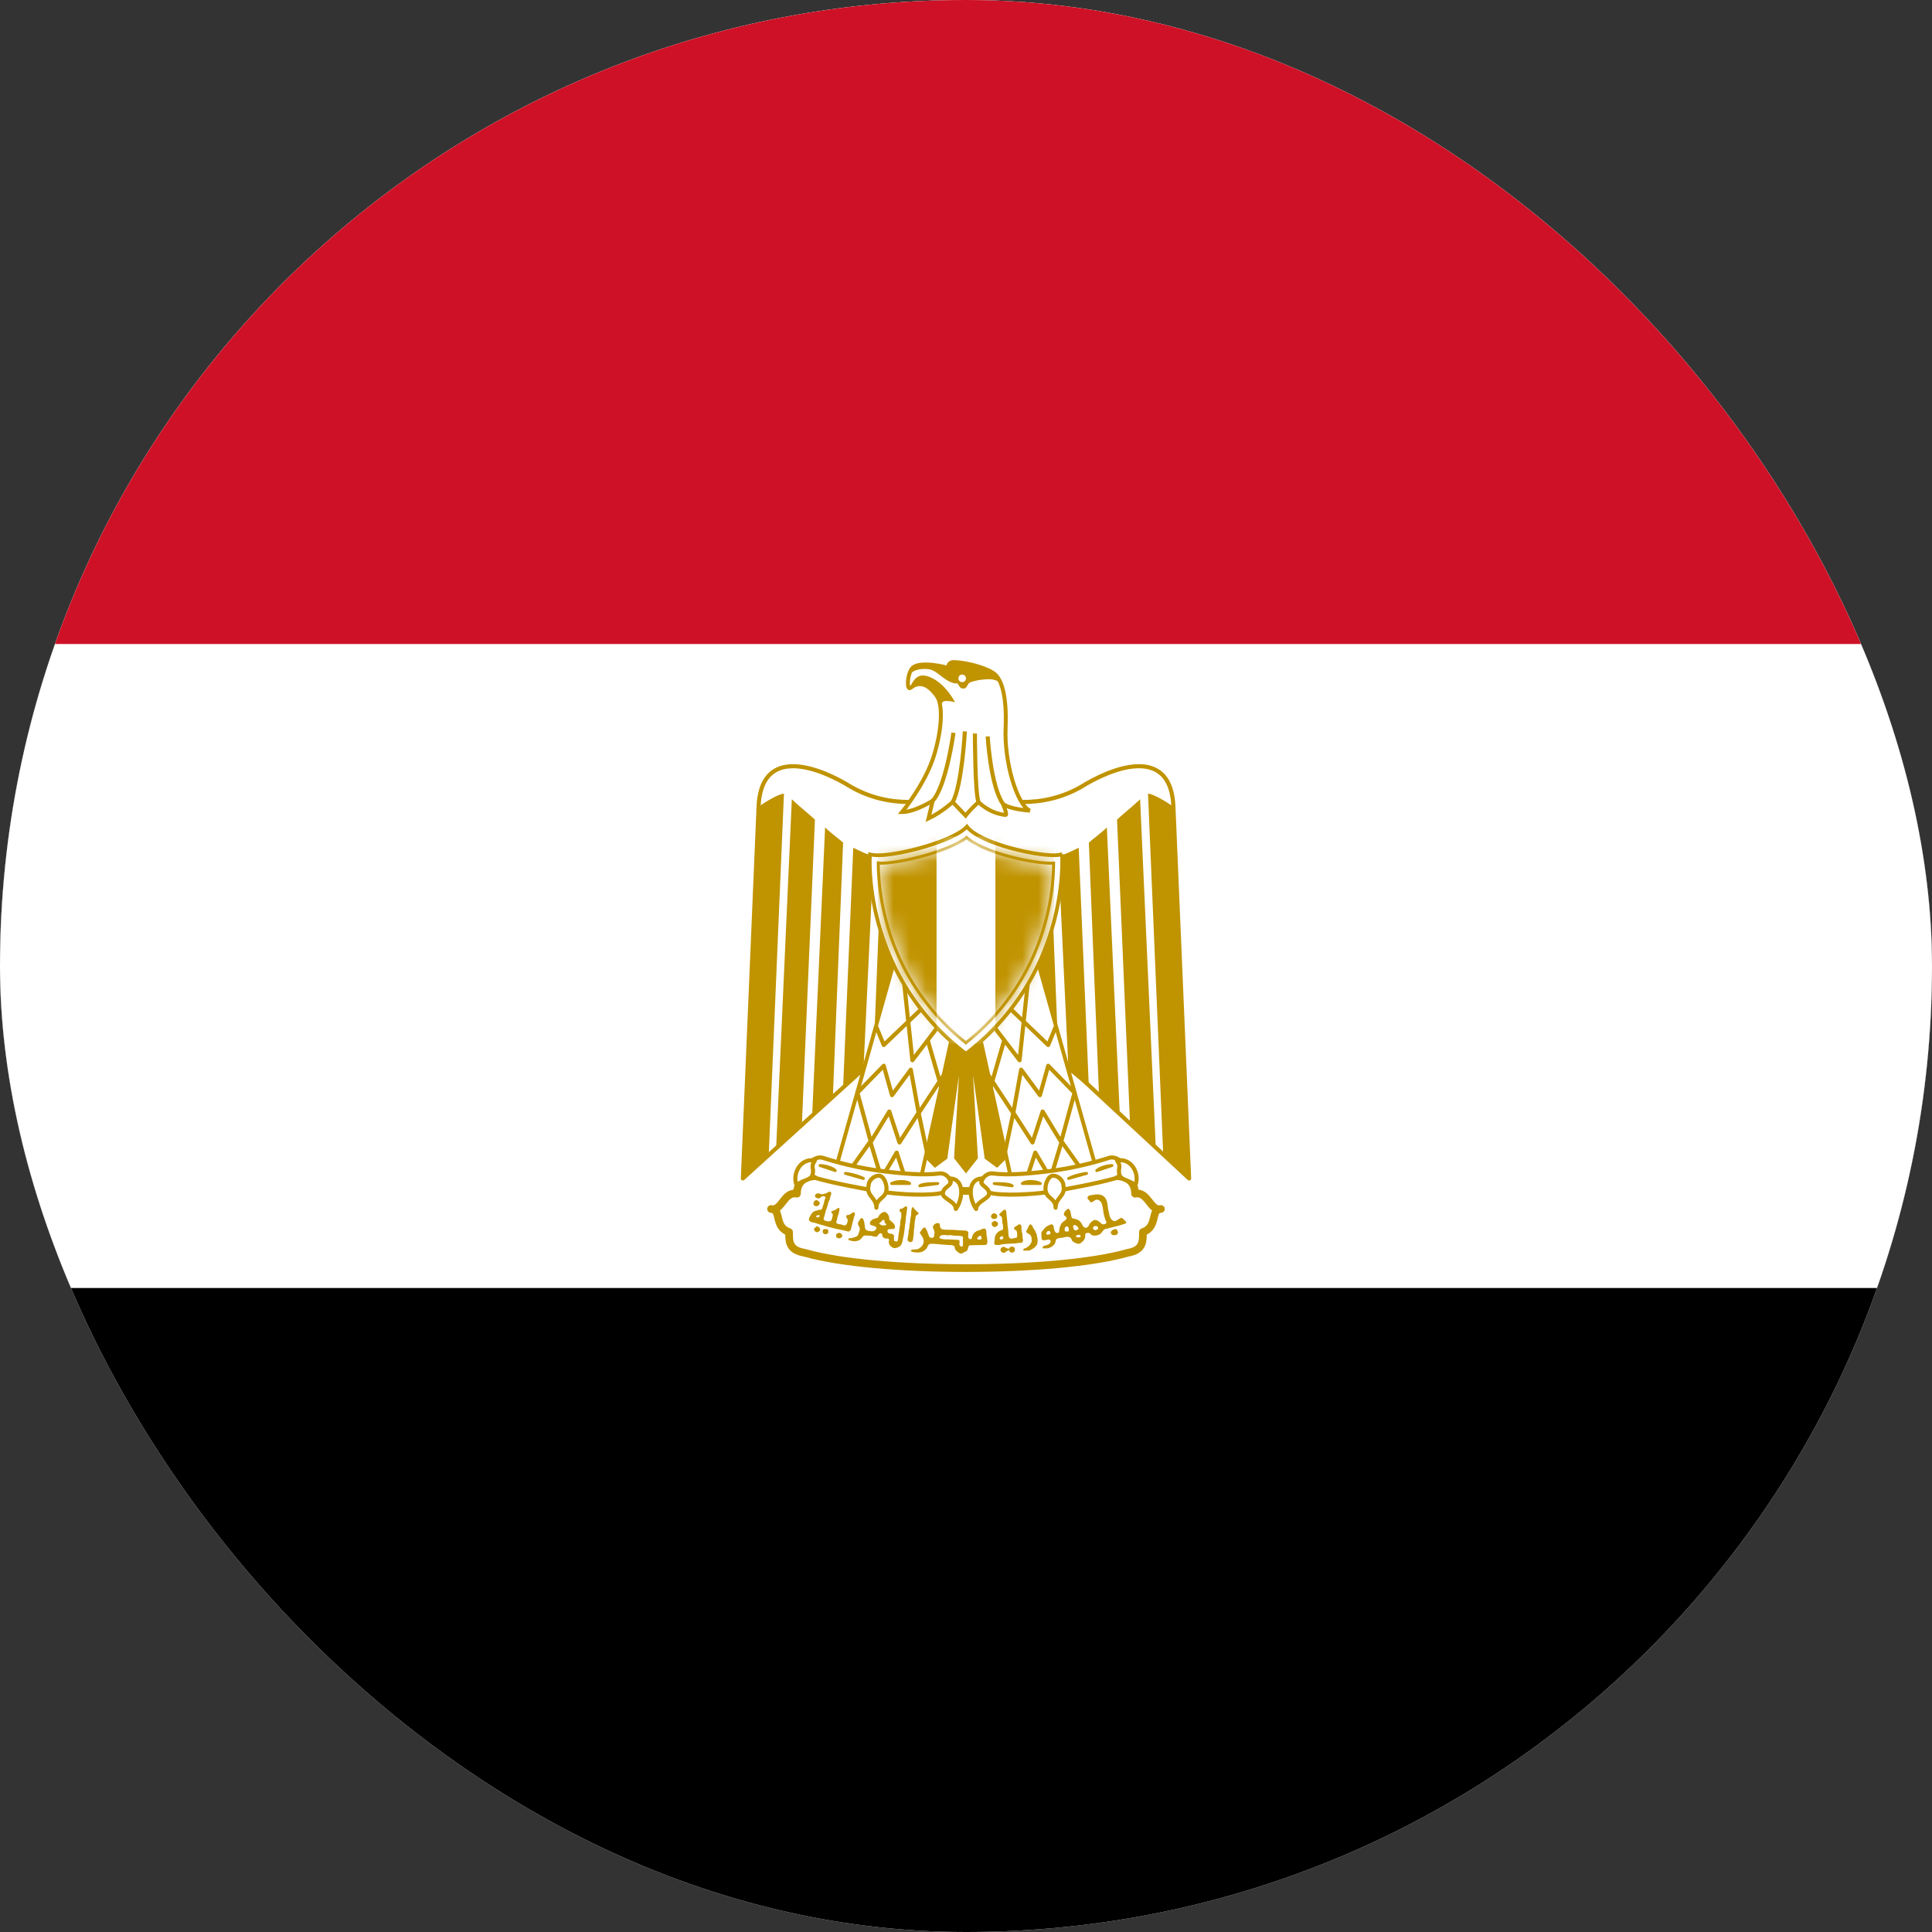
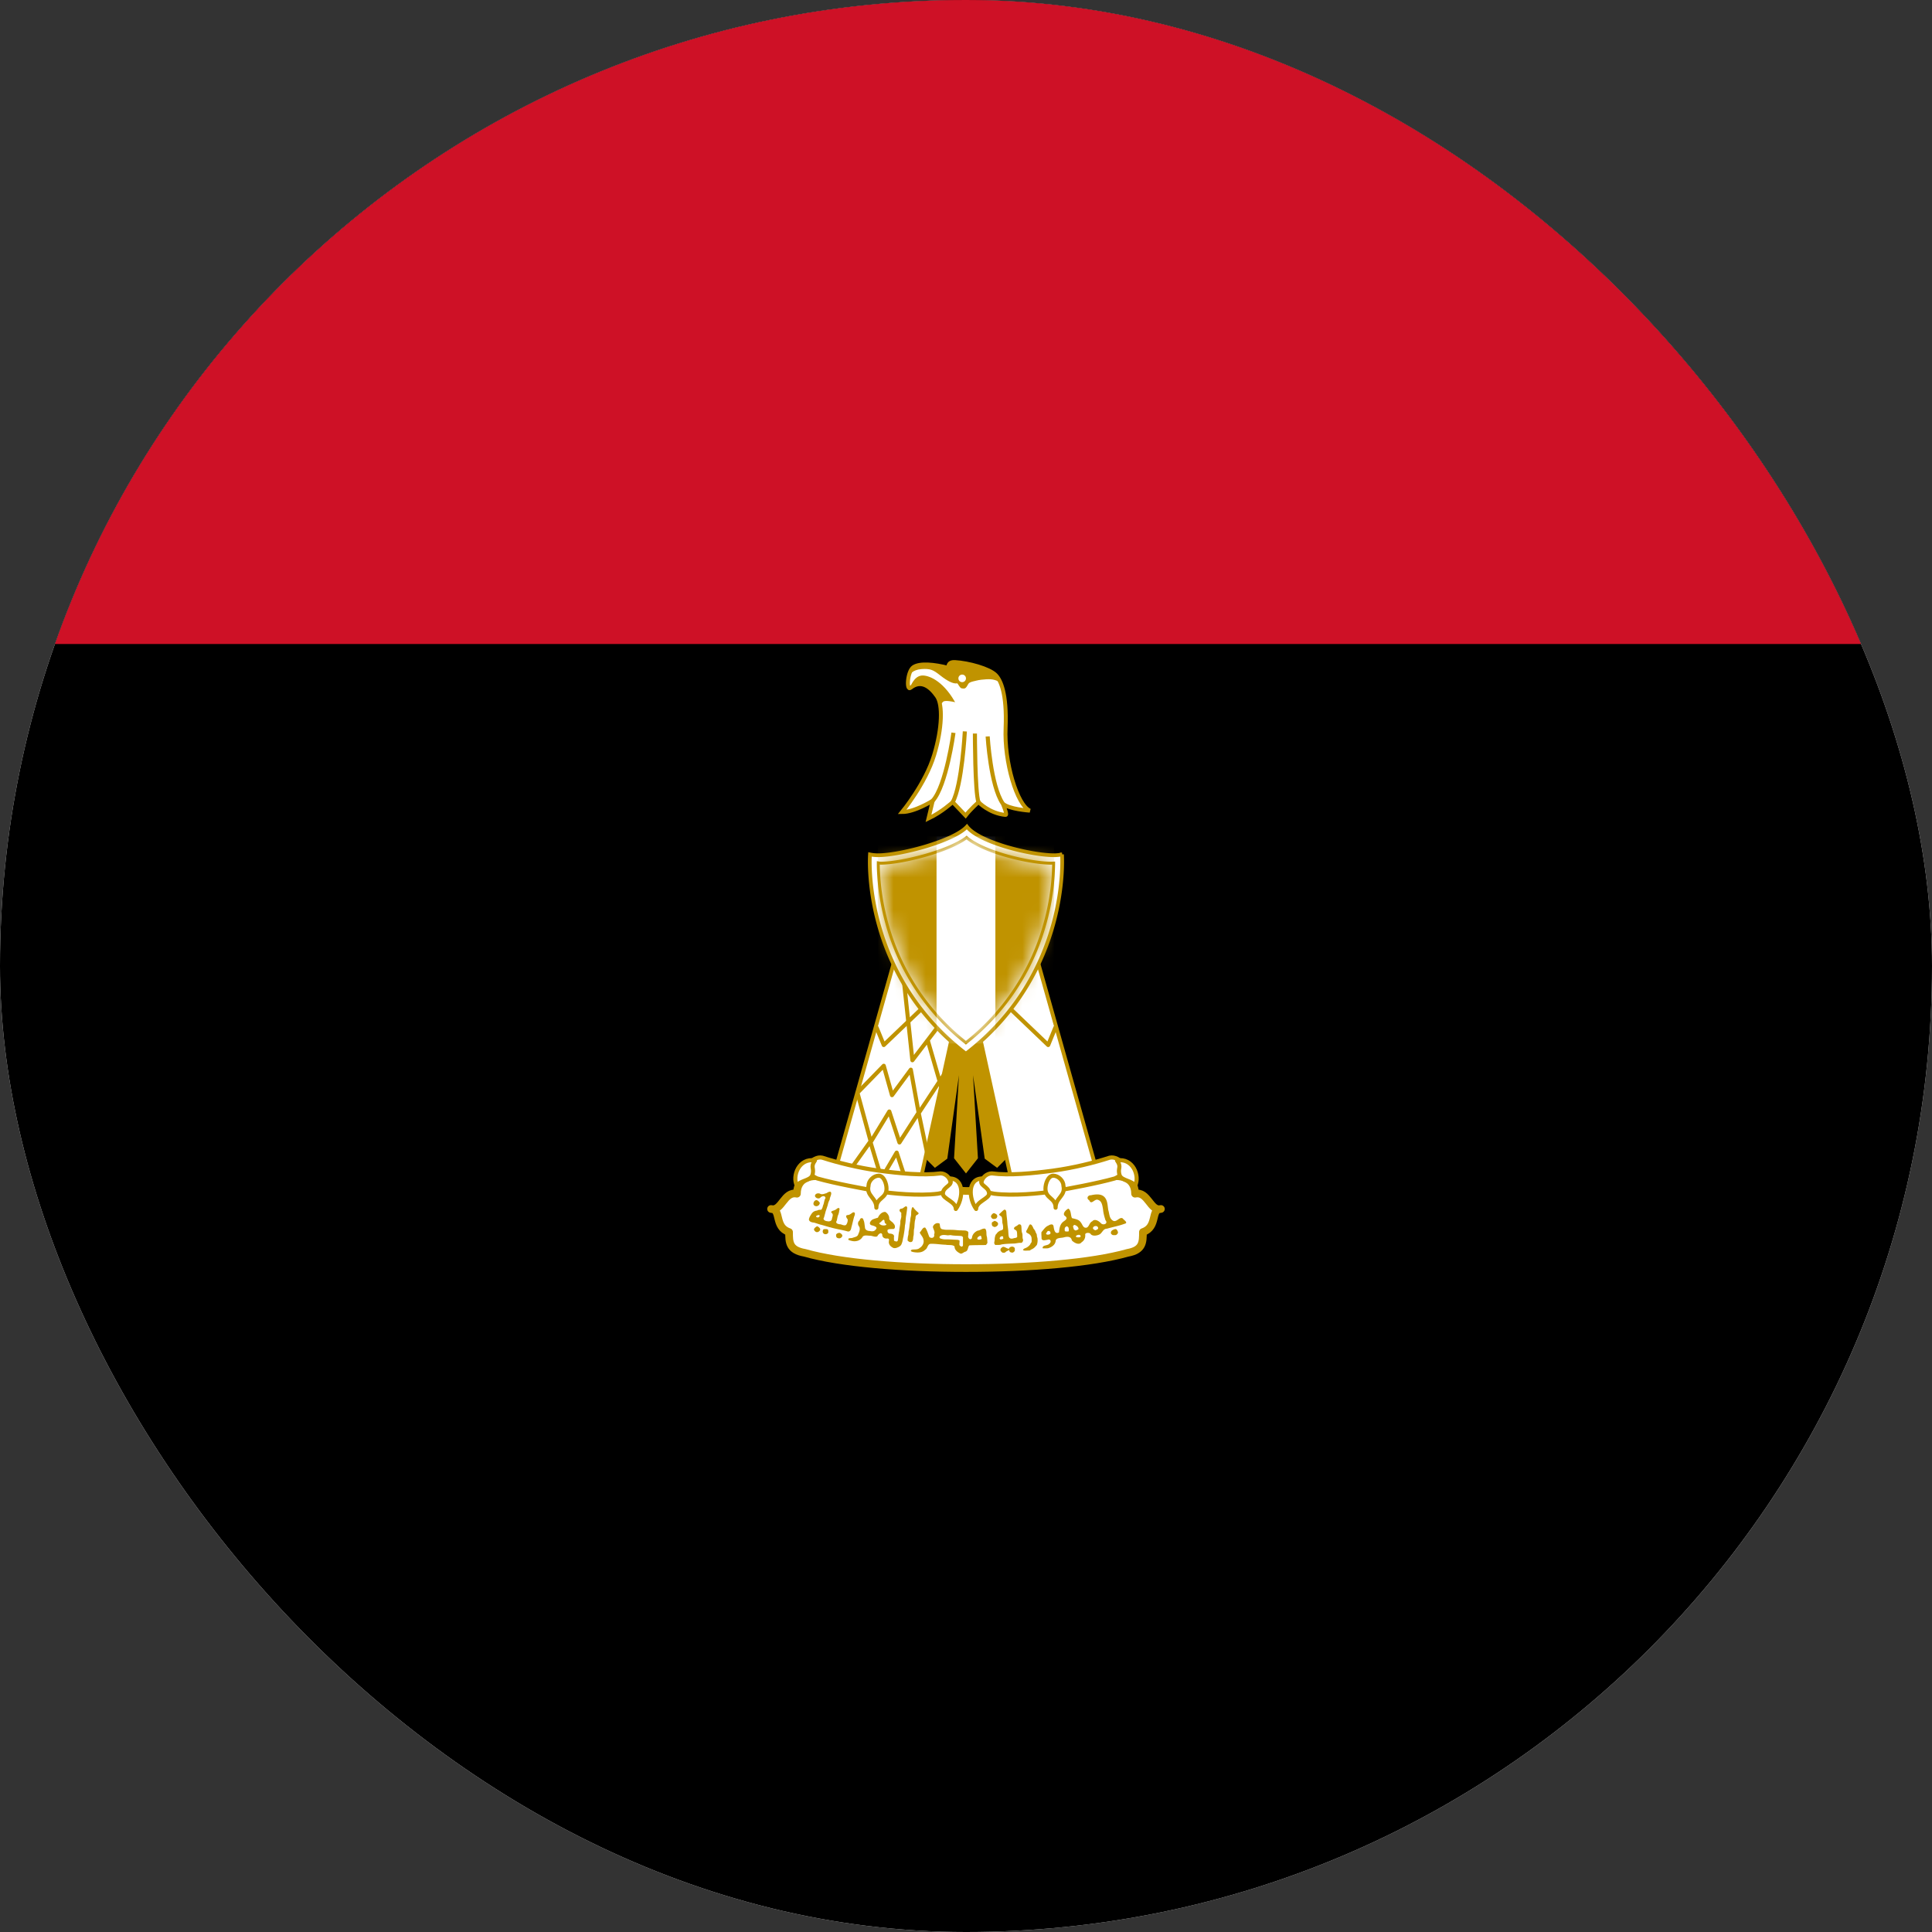
<svg xmlns="http://www.w3.org/2000/svg" width="120" height="120" fill="none">
  <rect width="100%" height="100%" fill="#333333" stroke="none" />
  <g clip-path="url(#a)">
    <rect width="120" height="120" rx="60" fill="#fff" />
    <g clip-path="url(#b)">
      <path d="M-30 0h180v120H-30V0z" fill="#000" />
-       <path d="M-30 0h180v80H-30V0z" fill="#fff" />
      <path d="M-30 0h180v40H-30V0z" fill="#CE1126" />
-       <path d="m60.16 60.48 13.698 12.716-.975-23.094c-.143-3.5-3.185-2.697-5.394-1.434-2.238 1.434-4.792 1.434-7.49.487-2.696.947-5.25.947-7.488-.487-2.21-1.262-5.25-2.066-5.394 1.434l-.976 23.094 14.02-12.715z" fill="#fff" stroke="#C09300" stroke-width=".254" stroke-linejoin="round" />
-       <path d="m48.693 49.298-.947 22.465-1.607 1.433.976-23.094c.458-.316 1.262-.803 1.578-.803zm1.924 1.609-.804 18.79-1.606 1.644.975-21.697c.316.315 1.263 1.09 1.435 1.262zm1.75 1.434-.631 15.672-1.291 1.262.803-17.881c.315.315.946.775 1.119.947zm1.894.803-.632 13.358-1.262 1.024.631-14.87c.316.144.947.489 1.263.489zm1.75 0-.46 11.132-1.29 1.263.487-12.25c.315 0 1.119 0 1.263-.145zM71.305 49.298l.946 22.465 1.607 1.433-.975-23.094c-.46-.316-1.263-.803-1.578-.803zm-1.924 1.609.803 18.79 1.606 1.644-.975-21.697c-.316.315-1.263 1.09-1.434 1.262zm-1.75 1.434.63 15.672 1.292 1.262-.804-17.881c-.315.315-.946.775-1.118.947zm-1.894.803.63 13.358 1.263 1.024-.63-14.87c-.317.144-.948.489-1.263.489zm-1.75 0 .459 11.132 1.291 1.263-.488-12.25c-.315 0-1.119 0-1.262-.145z" fill="#C09300" />
      <path d="m60.63 63.013 1.923 8.75-.631.632-.66-.488-1.09-7.804.459 7.804-.632.803-.631-.803.46-7.804-1.09 7.804-.661.488-.631-.632 1.922-8.75h1.263z" fill="#C09300" stroke="#C09300" stroke-width=".215" />
      <path d="m55.695 59.169-3.816 13.54 5.25.804 2.238-10.185-3.672-4.16z" fill="#fff" stroke="#C09300" stroke-width=".238" stroke-linejoin="round" />
      <path d="m54.433 63.788.459 1.12 2.48-2.37" stroke="#C09300" stroke-width=".254" stroke-linejoin="round" />
      <path d="m56.15 60.985.52 4.869 1.578-2.066m-.631.803.862 2.975m.338-1.094-1.744 2.649m.544 2.643-.558-2.64-.487-2.684-1.168 1.582-.512-1.824-1.635 1.677.831 3.05 1.148-1.887.63 1.922 1.179-1.832m-4.048 3.266 1.06-1.488.69 2.291.947-1.606.632 1.922" stroke="#C09300" stroke-width=".254" stroke-linejoin="round" />
      <path d="m64.302 59.169 3.816 13.54-5.25.804-2.238-10.185 3.673-4.16z" fill="#fff" stroke="#C09300" stroke-width=".238" stroke-linejoin="round" />
      <path d="m65.564 63.788-.459 1.12-2.48-2.37" stroke="#C09300" stroke-width=".254" stroke-linejoin="round" />
-       <path d="m63.846 60.985-.519 4.869-1.578-2.066m.631.803-.862 2.975m-.338-1.094 1.744 2.649m-.544 2.643.558-2.64.487-2.684 1.168 1.582.513-1.824 1.635 1.677-.832 3.05-1.147-1.887-.632 1.922-1.178-1.832M67 72.394l-1.06-1.488-.69 2.291-.947-1.606-.631 1.922" stroke="#C09300" stroke-width=".254" stroke-linejoin="round" />
      <path d="M59.999 78.763c3.989 0 7.805-.316 10.043-.947.947-.172.947-.66.947-1.291.947-.316.459-1.434 1.118-1.434-.66.172-.803-1.12-1.606-.947 0-1.119-1.12-1.262-2.066-.947-1.894.631-5.251.775-8.436.775-3.185-.144-6.513-.144-8.436-.775-.947-.315-2.065-.172-2.065.947-.804-.172-.947 1.12-1.607.947.66 0 .172 1.118 1.119 1.434 0 .631 0 1.119.975 1.29 2.21.632 6.026.948 10.014.948z" fill="#fff" stroke="#C09300" stroke-width=".476" stroke-linejoin="round" />
      <path d="M54.577 72.709c1.291.172 2.726.315 3.845.172.63 0 1.09 1.09-.172 1.262-1.119.143-2.87 0-3.816-.172-.804-.144-2.554-.459-3.673-.775-1.12-.487-.315-1.434.315-1.29.976.315 2.239.63 3.501.803zm10.846 0c-1.291.172-2.726.315-3.816.172-.66 0-1.12 1.09.143 1.262 1.12.143 2.87 0 3.816-.172.804-.144 2.554-.459 3.673-.775 1.12-.487.316-1.434-.316-1.29-.975.315-2.238.63-3.5.802z" fill="#fff" stroke="#C09300" stroke-width=".254" stroke-linejoin="round" />
      <path d="M50.617 72.079c-.975-.173-1.434.946-1.118 1.577.143-.316.803-.316.947-.631.171-.488-.144-.488.171-.946zm3.816 2.934c0-.631.631-.553.631-1.185 0-.315-.172-.803-.487-.803-.316 0-.632.315-.632.63-.143.632.488.727.488 1.358zm4.542-1.817c.946 0 .853 1.263.393 1.895 0-.46-.803-.632-.803-.947 0-.488.725-.488.41-.948zm10.406-1.117c.976-.173 1.435.946 1.12 1.577-.144-.316-.804-.316-.948-.631-.172-.488.144-.488-.172-.946zm-3.816 2.934c0-.631-.63-.553-.63-1.185 0-.315.171-.803.487-.803.316 0 .631.315.631.63.144.632-.488.727-.488 1.358zm-4.542-1.817c-.946 0-.852 1.263-.393 1.895 0-.46.803-.632.803-.947 0-.488-.725-.488-.41-.948z" fill="#fff" stroke="#C09300" stroke-width=".254" stroke-linejoin="round" />
-       <path d="M50.933 72.394c.316 0 .804.144.947.316l-.948-.316h.001zm1.576.488c.172 0 .804.144 1.12.316l-1.12-.316zm5.74.63c-.315 0-.947 0-1.118.144l1.118-.144zm-1.75 0c-.172-.172-.803-.172-1.119 0H56.5zm12.568-1.118c-.316 0-.775.144-.947.316l.947-.316zm-1.578.488c-.172 0-.803.144-1.119.316l1.12-.316zm-5.74.63c.316 0 .947 0 1.12.144l-1.12-.144zm1.75 0c.172-.172.804-.172 1.12 0h-1.12z" fill="#fff" stroke="#C09300" stroke-width=".178" stroke-linejoin="round" />
      <path d="M50.667 74.916c-.107-.02-.163-.104-.136-.204.032-.122.13-.192.222-.16.059.021.166.13.167.168 0 .045-.057.151-.081.151-.01 0-.027.01-.036.02-.02.024-.083.036-.136.025zm10.986.785c-.04-.015-.103-.104-.103-.145 0-.078.114-.204.185-.204.035 0 .131.05.167.086.065.068.051.179-.03.242-.04.031-.16.042-.22.02zm.072.496c-.084-.029-.115-.07-.122-.163-.007-.097.002-.112.105-.168l.073-.04.07.03c.095.044.138.09.141.154.004.07-.048.14-.128.177-.07.031-.074.032-.14.01zm-10.176-2.178c-.07-.003-.165.061-.22.093-.129.03-.28.11-.405.025-.124-.038-.288-.008-.307.144.032.13.215.205.325.119.083-.108.307-.17.332.012-.092.139-.081.322-.157.469a.64.64 0 0 1-.1.256c-.092.01-.19-.001-.268.056a.425.425 0 0 0-.325.175c-.081.116-.158.234-.182.376.022.144.188.186.313.193.133.037.267.085.4.125.217.049.42.127.637.175.317.096.65.14.97.225a.5.5 0 0 0 .1.025c.132.028.2-.116.212-.225.065-.232.115-.468.18-.7.046-.093.1-.303-.08-.256-.103.062-.19.155-.32.163-.174.01-.074.189-.005.262a.475.475 0 0 1-.1.35c-.104.066-.235-.011-.344-.038-.115.002-.345-.056-.238-.212.038-.115.042-.242.088-.356.059-.123.067-.257.094-.388-.073-.155-.196.051-.294.069-.068.047-.321.067-.188.188.115.087.027.239.007.35-.008.153-.168.19-.294.156-.126-.006-.3-.1-.194-.238.024-.115.065-.228.088-.343l.137-.413c.022-.124.066-.242.125-.35.004-.137.096-.255.094-.394-.01-.067-.04-.092-.081-.093zm-.72 1.45a.07.07 0 0 1 .045.006c.05.021.051.062 0 .106-.023.02-.048.038-.057.037-.093-.008-.12-.021-.125-.056-.003-.03.007-.039.07-.069a.277.277 0 0 1 .068-.024zm-.206 1.004c-.1-.094-.084-.162.063-.271.063-.047.1-.042.173.024.11.1.115.164.017.25-.048.043-.07.052-.125.053-.059 0-.076-.007-.128-.056zm.61.183a.17.17 0 0 1-.125-.217c.026-.087.04-.095.168-.097.143-.001.17.023.172.149.001.07-.004.087-.04.12a.215.215 0 0 1-.175.045zm17.822.016c-.046-.037-.055-.054-.056-.102 0-.083.047-.143.15-.19.136-.061.192-.052.243.038.068.12.065.17-.017.25-.045.045-.053.048-.157.049-.101 0-.113-.002-.163-.044zm-17.012.23c-.073-.019-.11-.073-.112-.16 0-.068.004-.078.05-.115a.267.267 0 0 1 .117-.049c.053-.007.072-.002.116.028.11.077.133.154.07.228-.069.079-.133.097-.241.069zm4.384.197c-.017-.02-.052-.032-.056-.058.006-.11.012-.223.047-.33.02-.104.002-.213.039-.315.037-.186.037-.377.08-.561.002-.095.011-.19.039-.281.032-.144.003-.295.045-.438-.004-.054.057-.197.111-.112.08.115.183.21.285.303.087.05.007.125-.054.15-.083.033-.103.124-.097.205-.012.082-.045.161-.048.246-.018.124-.014.25-.03.375-.037.122-.023.252-.035.377.001.08-.036.153-.031.233-.01.08-.014.178-.082.234-.066.033-.16.028-.213-.028zm5.94-1.96c-.097.072-.183.159-.27.243-.118.09.098.142.126.219.031.117.03.242.037.362.036.11.052.228.044.344-.01.125-.173.099-.244.17-.098.04-.137.137-.212.205a.83.83 0 0 0-.069.325c.007.09-.06.19 0 .269l.025.038c.02.029.069.005.1.012.1-.006.206.01.3-.031.242-.042.486-.045.731-.056.15.004.294-.048.444-.044.117.026.17-.101.169-.194-.067-.13-.01-.286-.063-.419-.047-.134-.028-.285-.05-.425-.003-.11-.142-.15-.212-.069-.068.07-.179.083-.231.17-.06.12.125.12.156.212.035.093.023.196.031.293.023.119-.106.126-.187.138-.108.04-.258.067-.32-.062-.037-.096-.032-.199-.043-.3-.002-.179-.045-.354-.056-.532-.01-.22-.048-.437-.063-.656-.002-.091-.014-.24-.143-.212zm-.125 1.65.062.006.006.075.007.075-.082.025a.659.659 0 0 1-.08.019.52.52 0 0 1-.038-.026c-.044-.031-.033-.076.025-.137.032-.034.047-.04.1-.037zm-5.993-1.856c-.076.026-.173.138-.25.137-.176.012-.152.184-.025.244.016.052 0 .117.006.175.024.158-.075.285-.056.444-.01.174-.062.343-.07.518-.048.181-.05.367-.08.55-.021.165-.14.107-.244.063 0-.072-.006-.141-.006-.213.043-.163-.089-.21-.22-.23-.136.012-.204-.106-.174-.226.059-.07.207-.05.3-.062.196.04.188-.223.087-.313-.069-.127-.24-.182-.287-.312.019-.174-.096-.347-.238-.432-.217-.015-.382.173-.462.356-.09.027-.18.054-.269.088-.142.035-.344.281-.15.375.109.03.44.106.294.256-.083.142-.24.144-.381.107-.145 0-.306-.07-.3-.238-.03-.15-.025-.312-.094-.45-.03-.168-.22-.129-.231.025-.147.107-.127.28-.025.406.063.146 0 .316-.063.45-.038.175-.231.181-.369.238-.067.026-.325-.016-.23.131.15.053.33.101.487.063a.536.536 0 0 0 .387-.275c.11-.113.3-.054.444-.057.154 0 .312.109.462.038.044-.113.245-.3.307-.106-.01.172.142.265.3.243.172-.01.109.122.106.225.011.187.132.285.287.363.053.014.11.01.163 0 .15-.047.31-.114.356-.281.06-.137.062-.29.106-.432.036-.226.082-.452.088-.68.055-.209.04-.428.081-.638.027-.157.046-.313.063-.47-.019-.083-.055-.097-.1-.08zm-1.357.83c.03.004.047.042.05.107.004.073.042.132.088.144.036.009.033.047-.006.075-.023.016-.065.025-.138.025-.116 0-.187-.03-.25-.094l-.037-.037.056-.038c.04-.031.077-.064.112-.1.057-.058.095-.085.125-.081zM68.1 74.189a1.673 1.673 0 0 0-.332.05c-.208-.012-.312.206-.112.313.12.307.308-.063.5-.038.287.056.312.367.356.6.016.232.083.457.15.675.192.214-.144.349-.287.182-.123-.133-.384-.296-.532-.113-.18.077-.188.318-.337.388-.242.073-.272-.224-.4-.35-.118-.165-.342-.18-.525-.238-.086-.173-.041-.469-.219-.587-.15.06-.422.34-.194.469.224.192-.097.28-.2.412-.146.163-.17.387-.193.594-.252.139-.301-.158-.332-.344-.02-.222-.207-.157-.337-.075-.19.077-.286.258-.419.4-.016.13.008.271.006.406.044.162.24.086.363.075.196-.082.276.126.119.244-.107.135-.444.065-.413.281.109.013.222.009.331 0 .218-.06.453-.213.475-.456.03-.212.334-.173.5-.219.209-.06.46-.075.507.188.142.149.45.317.606.112a.48.48 0 0 0 .225-.45c-.033-.157.254-.162.325-.075.104.172.43.121.587.025.168-.123.204-.34.444-.343.357-.107.727-.169 1.075-.3.282-.062-.042-.24-.112-.344-.215-.106-.402.328-.644.112-.187-.143-.175-.415-.244-.625-.047-.271-.035-.584-.231-.8-.135-.143-.317-.177-.506-.168zm-1.363 1.894c.025 0 .054.012.1.038.088.048.15.128.15.194 0 .042-.01.045-.075.075a.411.411 0 0 1-.1.037c-.036 0-.125-.071-.125-.1a.46.46 0 0 0-.025-.094c-.023-.064-.02-.063.013-.106.02-.028.037-.043.062-.044zm1.306.069c.075-.005.12.018.15.075.037.066.012.116-.08.156a.475.475 0 0 1-.088.031.47.47 0 0 1-.075-.043c-.054-.036-.062-.053-.063-.094 0-.063.07-.12.156-.125zm-1.787.019c.022-.004.041.008.069.031.036.03.047.056.056.119.006.044.005.1 0 .125-.01.045-.01.043-.113.044-.128 0-.14-.013-.137-.132.001-.075.002-.095.044-.137.032-.033.06-.047.08-.05zm-1.1.287c.04.01.077.04.087.088.013.063.002.092-.05.118-.044.023-.146.03-.175.013a.122.122 0 0 1-.037-.038c-.014-.024-.011-.035.006-.05.012-.01.025-.023.025-.03 0-.008.014-.033.031-.057a.109.109 0 0 1 .113-.044zm1.85.238a.13.13 0 0 1 .087.031c.037.032.036.08-.006.112-.027.021-.174.02-.225 0-.023-.008-.031-.02-.031-.043 0-.028.007-.046.056-.069a.293.293 0 0 1 .119-.031zm-3.434.964c-.02-.013-.048-.024-.02-.045.035-.06.104-.081.166-.104a.686.686 0 0 0 .274-.223c.01-.067.085-.103.085-.173 0-.095.006-.192-.017-.285a.352.352 0 0 0-.165-.195c-.052-.04-.135-.051-.154-.123-.01-.068.05-.12.072-.181.044-.085.082-.173.13-.255.052-.058.132-.004.159.052a.648.648 0 0 1 .09.18c.06.066.114.144.135.232.03.062.077.12.074.193 0 .083.047.158.044.241a.867.867 0 0 1-.038.335c-.028.059-.084.094-.121.147a.694.694 0 0 1-.216.147c-.058.018-.092.085-.164.069-.103.002-.207.016-.31 0 .007.01-.03-.02-.024-.012zm-1.37.09c-.049-.05-.06-.072-.06-.12 0-.05.009-.07.056-.118.088-.088.131-.09.282-.014.145.073.194.08.207.028.012-.05.096-.096.175-.096.05 0 .078.01.118.04.05.04.053.046.054.137 0 .092 0 .096-.058.147-.056.049-.065.052-.133.045-.088-.009-.14-.049-.154-.118-.01-.05-.028-.062-.041-.028-.005.011-.026.025-.048.03a.45.45 0 0 0-.159.1c-.019.018-.051.026-.104.026-.07 0-.08-.003-.135-.06zm-3.964-1.78c-.133 0-.276.113-.294.243.03.15.155.298.075.456.055.203-.152.28-.294.163-.085-.194-.129-.407-.256-.581-.161-.046-.231.211-.344.3.056.15.22.286.238.475.039.183-.073.386-.232.481-.137.131-.325.084-.493.112-.205.12.15.164.243.17.21.02.427-.007.582-.163.153-.074.141-.34.325-.369.317-.014.632.049.95.056.17.04.432-.02.55.106 0 .222.188.359.368.444.1.028.205-.096.307-.118.193-.062.134-.3.25-.394.33-.018.663-.014.993-.019.063.002.082-.088.125-.125-.007-.128-.011-.255-.03-.381-.064-.162.01-.37-.107-.507-.166-.045-.307.107-.475.12-.185.082-.341.253-.35.462-.11.18-.286-.032-.225-.181-.007-.066.014-.141-.006-.2-.102-.122-.28-.082-.42-.1-.203.008-.402-.036-.605-.032-.179-.013-.365.016-.538-.03-.206-.007-.178-.209-.212-.351a.204.204 0 0 0-.125-.037zm.4.737c.068.001.133.01.2.019.086.014.178-.03.262 0 .195.033.39.025.588.044.052-.001.089.036.125.068v.413c-.006.051.015.12-.032.156a.138.138 0 0 1-.05.025.219.219 0 0 1-.137-.1c-.008-.072.003-.14.006-.213-.001-.018.008-.047 0-.062a.249.249 0 0 0-.144-.05c-.17-.006-.336-.018-.506-.025-.141-.009-.286.012-.425-.025-.053-.02-.123-.013-.156-.069-.047-.054.02-.12.069-.144a.457.457 0 0 1 .2-.037zm2.256.05c.032 0 .042.01.056.069l.025.1c.007.023-.004.031-.037.044-.1.037-.198.033-.232-.013-.015-.02.003-.087.032-.112.057-.052.121-.088.156-.088z" fill="#C09300" />
      <path d="M62.46 50.618c.134.008-.18-.713-.18-.713.353.36 1.686.447 1.686.447-.8-.353-1.6-3.02-1.506-5.144.087-2.133-.305-2.972-.62-3.286-.4-.4-1.685-.753-2.532-.8-.478-.023-.4.361-.4.361-.886-.227-1.772-.314-2.172-.047-.377.25-.455 1.505-.18 1.286.666-.533 1.247-.047 1.646.533.353.51.33 1.953-.18 3.639-.533 1.772-1.992 3.544-1.992 3.544.792 0 1.906-.706 1.906-.706l-.267 1.106c.84-.4 1.506-1.02 1.506-1.02l.8.84c.266-.353.8-.84.8-.84s.666.706 1.685.8z" fill="#fff" stroke="#C09300" stroke-width=".244" />
      <path d="M59.222 45.514s-.447 3.286-1.286 4.22m1.992-4.306s-.172 3.325-.752 4.392m1.378-4.258s0 3.639.22 4.258m.572-4.078s.18 3.059.934 4.164" stroke="#C09300" stroke-width=".254" />
      <path d="M58.414 43.923c-.039-.29-.11-.518-.212-.667-.4-.58-.98-1.066-1.646-.533 0 0 .227-.706.714-.73.376-.023 1.23.283 1.983 1.569 0 0-.556-.126-.69-.008-.25.22-.149.369-.149.369zm-1.928-2.07c.055-.18.142-.345.251-.416.4-.267 1.286-.18 2.172.047 0 0-.078-.384.4-.36.847.046 2.133.4 2.533.8.094.101.204.25.298.477h-.016c-.196-.274-.753-.258-.886-.243-.212.024-.345.016-.627.087-.133.031-.337.07-.447.156-.086.071-.157.33-.29.33-.212 0-.196-.055-.251-.118-.07-.086-.11-.212-.18-.204-.22.04-.573-.133-1.02-.486-.447-.353-.62-.439-1.2-.4-.572.047-.752.369-.752.369l.015-.04z" fill="#C09300" stroke="#C09300" stroke-width=".071" />
      <path d="M59.763 42.37a.235.235 0 1 0 0-.47.235.235 0 0 0 0 .47z" fill="#fff" />
      <path d="M59.995 65.447c6.528-5.022 5.968-12.377 5.968-12.377a2.547 2.547 0 0 1-.508.051c-1.37 0-4.636-.783-5.398-1.778-.816.9-4.154 1.778-5.514 1.778-.173 0-.345-.017-.508-.051 0 0-.569 7.355 5.96 12.377z" fill="#fff" stroke="#C09300" stroke-width=".23" />
      <path d="m65.443 53.608-.17.006c-1.241 0-4.124-.637-5.235-1.592-1.164.882-4.094 1.592-5.315 1.592a.94.94 0 0 1-.17-.017c-.003.278.012.566.029.828.064.98.236 1.964.497 2.91a14.211 14.211 0 0 0 4.915 7.432 14.234 14.234 0 0 0 4.92-7.438c.261-.946.434-1.93.499-2.91.015-.274.03-.61.03-.81z" stroke="#C09300" stroke-width=".183" />
      <mask id="c" style="mask-type:luminance" maskUnits="userSpaceOnUse" x="54" y="52" width="12" height="13">
        <path d="m65.385 53.649-.167.005c-1.228 0-4.08-.63-5.18-1.574-1.15.873-4.05 1.574-5.258 1.574a.914.914 0 0 1-.168-.017l.028.82c.064.97.234 1.943.492 2.879a14.066 14.066 0 0 0 4.862 7.352 14.084 14.084 0 0 0 4.868-7.358c.261-.94.426-1.905.493-2.88.017-.267.027-.534.03-.802z" fill="#fff" />
      </mask>
      <g mask="url(#c)">
        <path d="M54.521 51.953h3.652v12.861H54.52V51.953z" fill="#C09300" />
        <path fill-rule="evenodd" clip-rule="evenodd" d="M58.173 51.953h3.652v12.861h-3.652V51.953z" fill="#fff" />
        <path fill-rule="evenodd" clip-rule="evenodd" d="M61.825 51.953h3.652v12.861h-3.652V51.953z" fill="#C09300" />
      </g>
    </g>
  </g>
  <defs>
    <clipPath id="a">
      <rect width="120" height="120" rx="60" fill="#fff" />
    </clipPath>
    <clipPath id="b">
      <path fill="#fff" transform="translate(-30)" d="M0 0h180v120H0z" />
    </clipPath>
  </defs>
</svg>